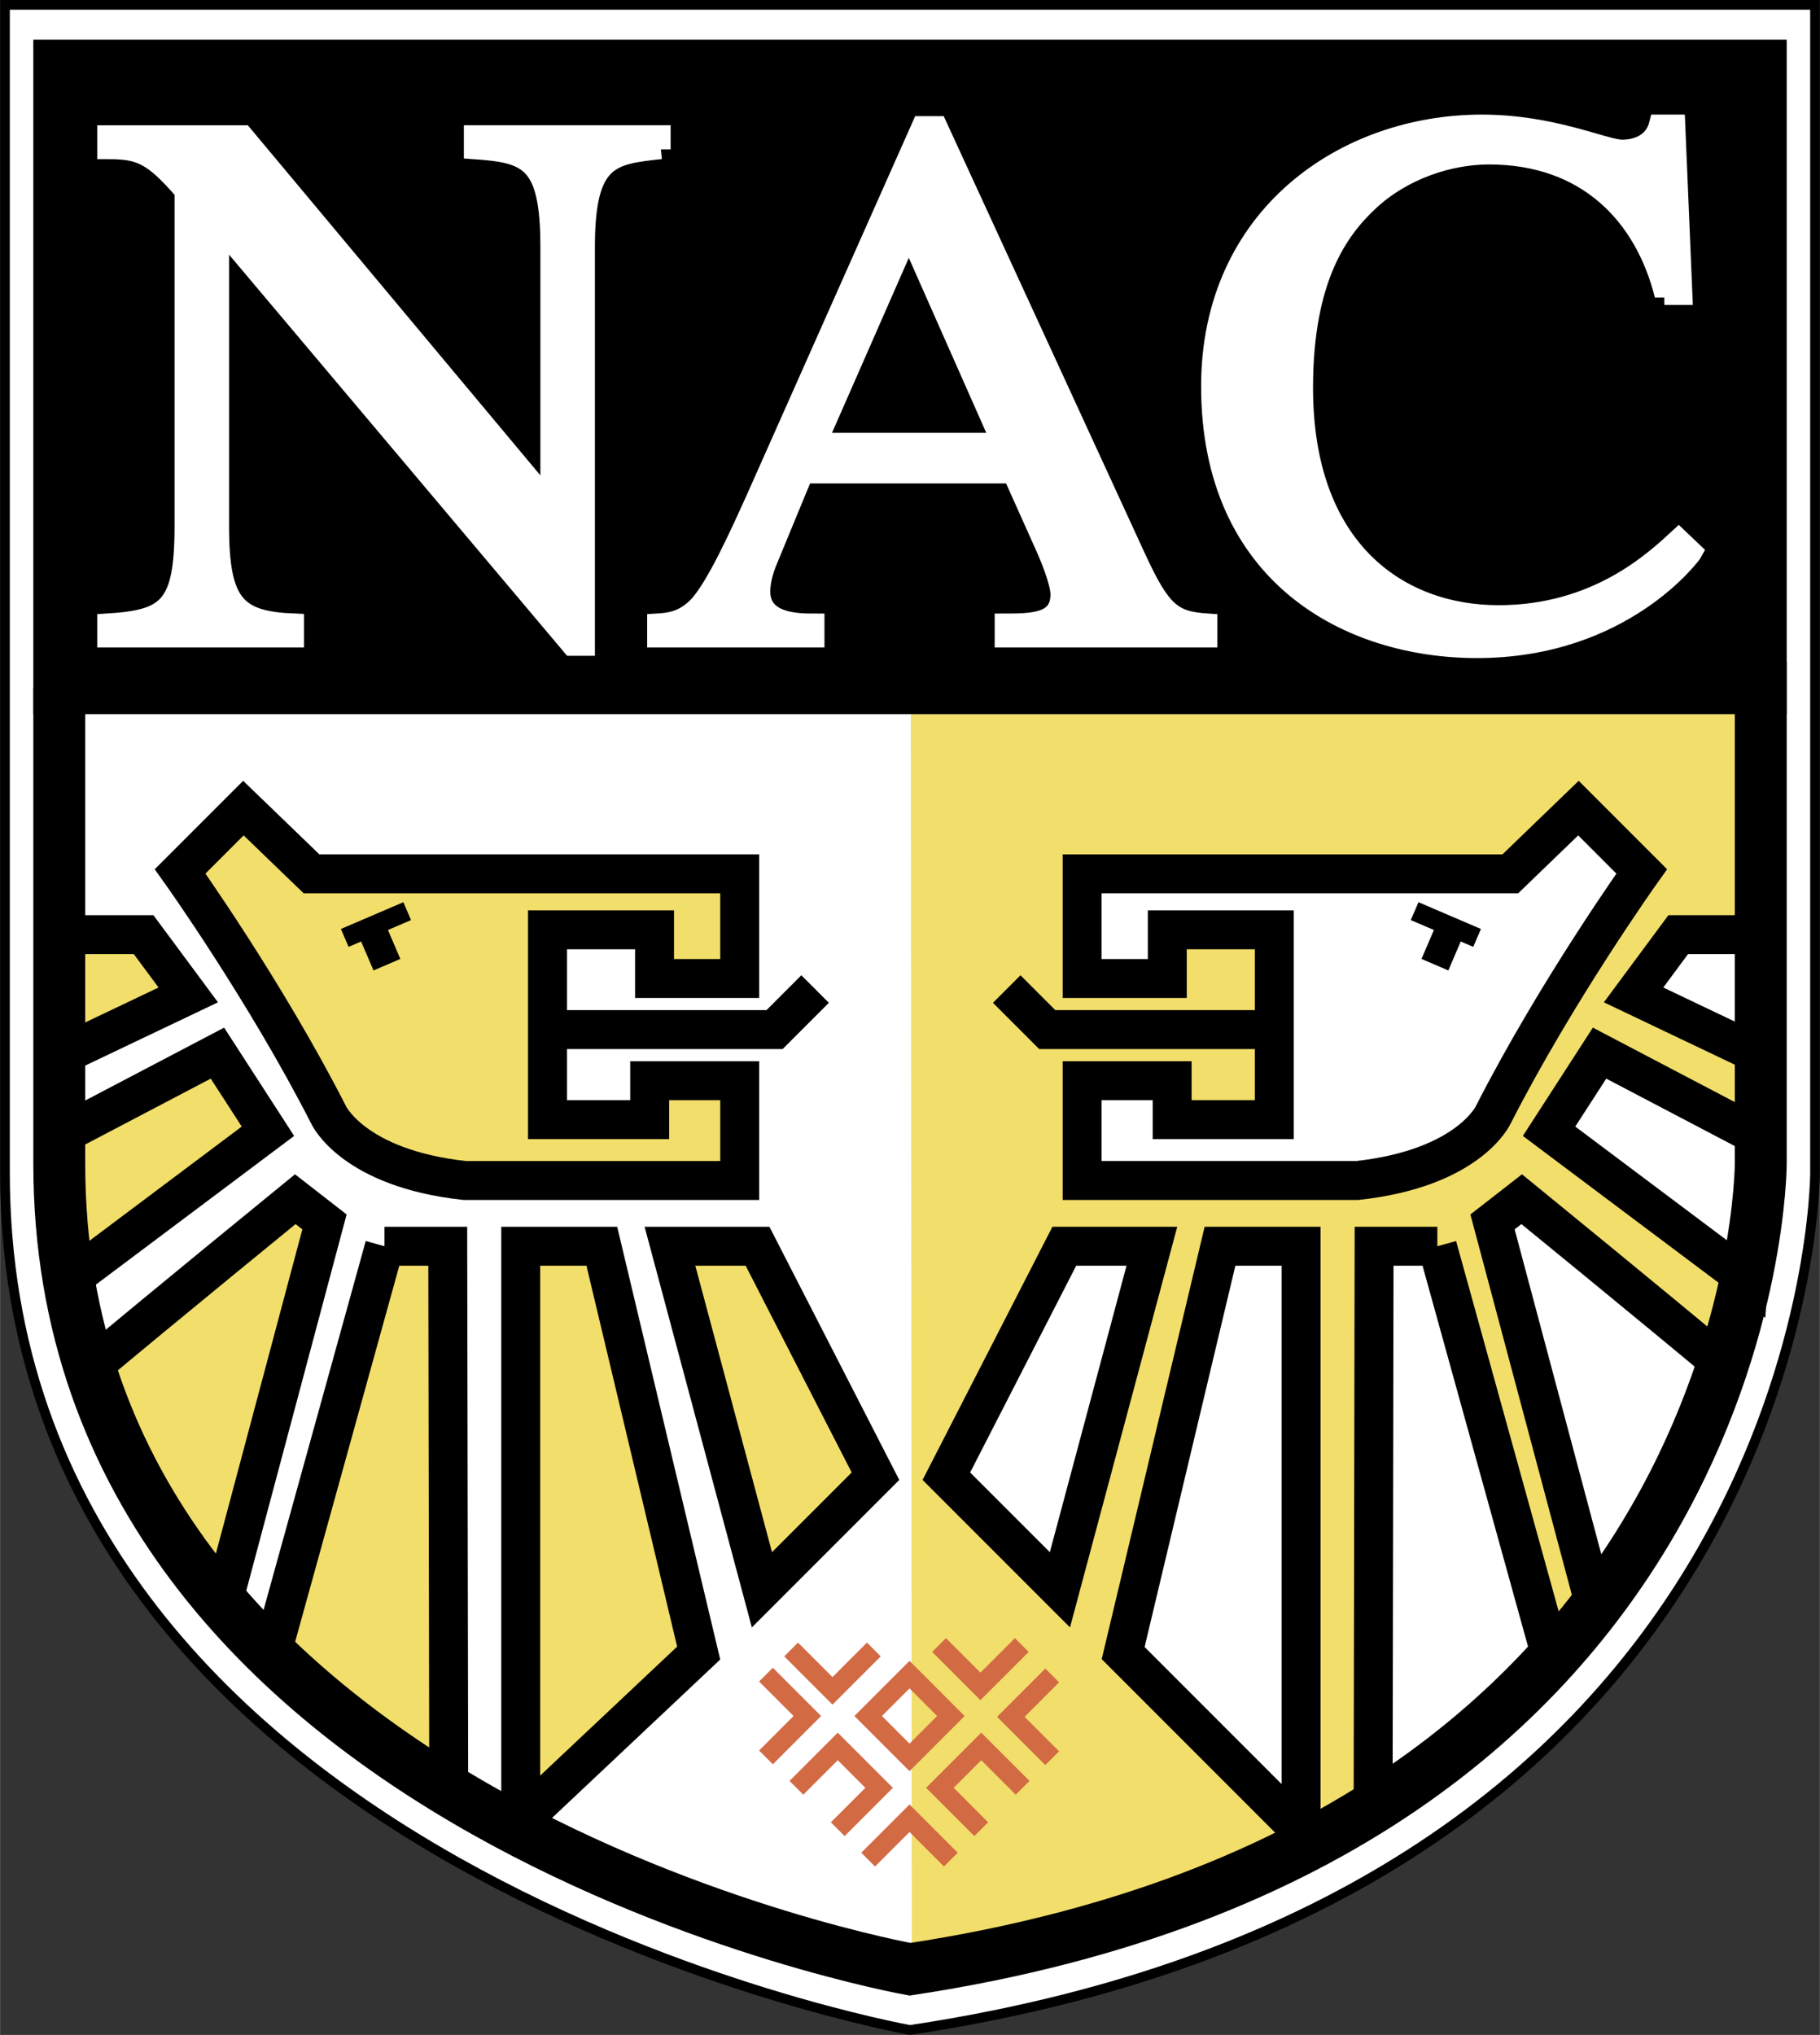
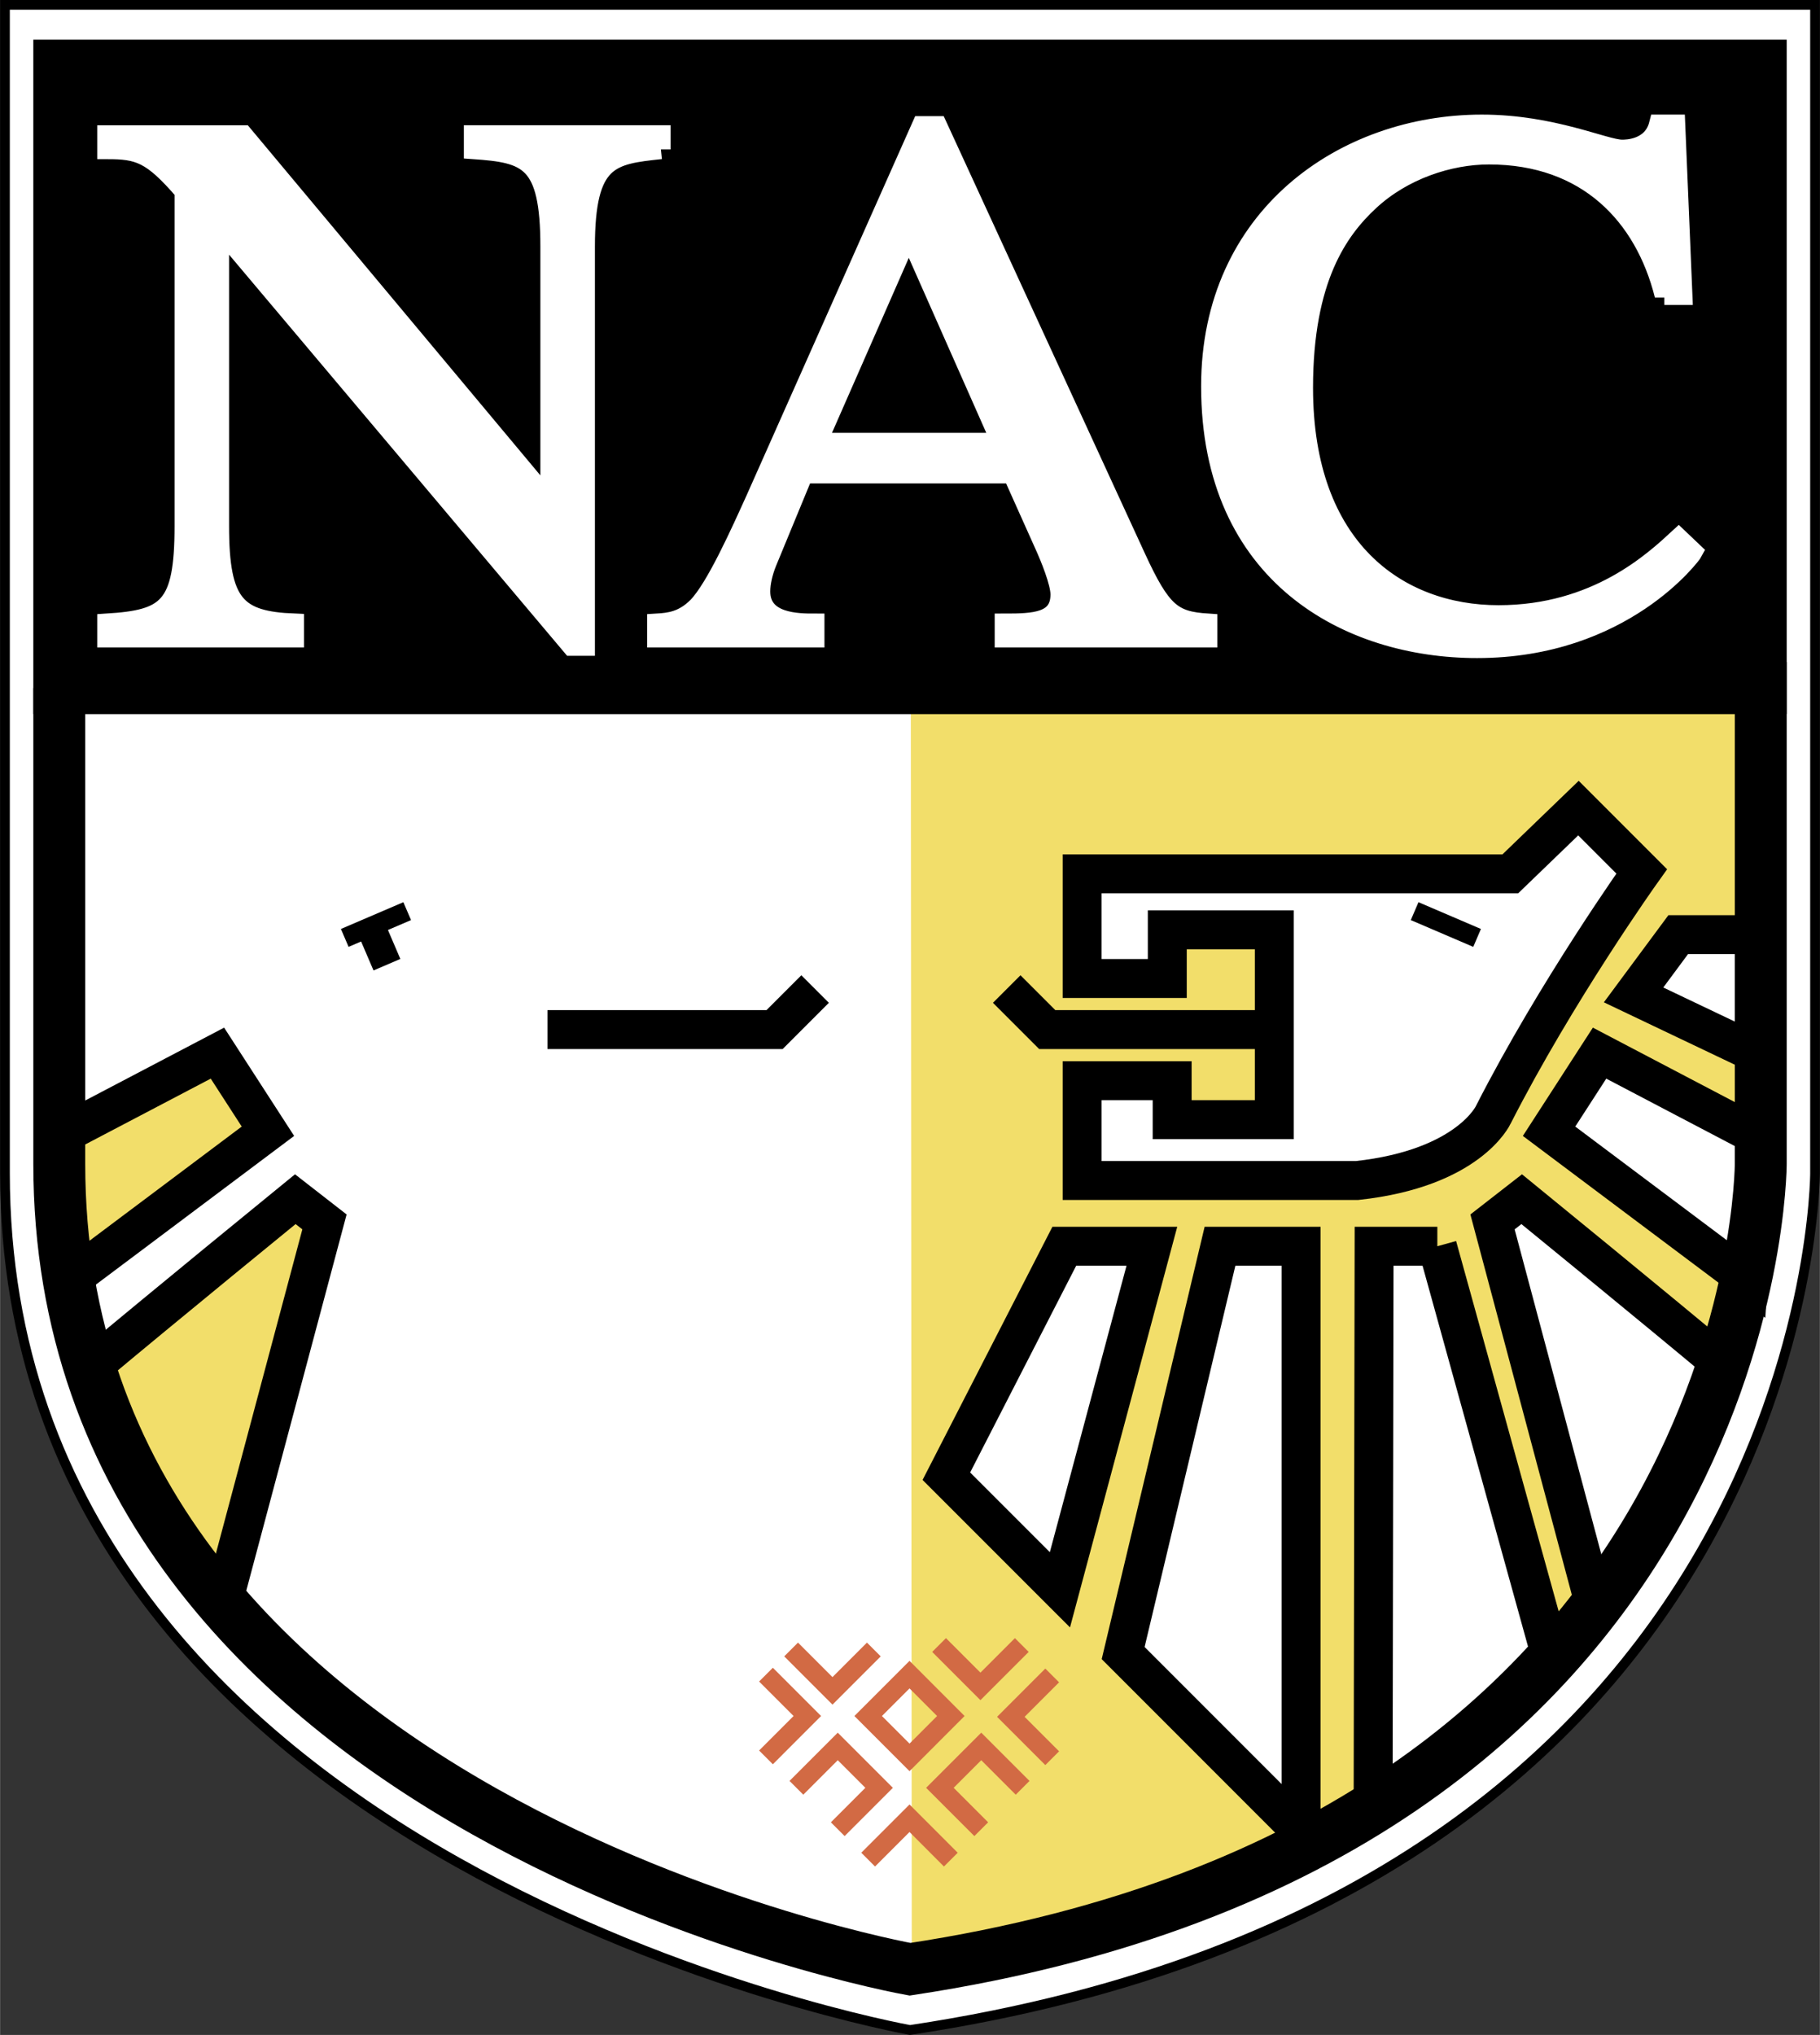
<svg xmlns="http://www.w3.org/2000/svg" width="2237" height="2500" viewBox="0 0 189.803 212.14">
  <rect x="0" y="0" width="189.803" height="212.14" fill="#333333" stroke="none" />
  <path d="M.507.507h188.789v121.799s0 75.109-94.395 89.319c0 0-94.394-16.864-94.394-89.319V.507z" fill="#fff" stroke="#000" stroke-width="1.015" />
-   <path d="M6.171 71.726h88.832l-.101 133.567s-88.73-15.853-88.73-83.96V71.726z" fill="#fff" />
+   <path d="M6.171 71.726h88.832l-.101 133.567s-88.73-15.853-88.73-83.96V71.726" fill="#fff" />
  <path d="M183.824 71.726H94.985l.102 133.567s82.029-3.817 88.738-83.96V71.726z" fill="#f2de6a" />
  <path stroke="#000" stroke-width="5.413" d="M6.171 6.841h177.462v64.885H6.171z" />
  <path fill="#f2de6a" stroke="#000" stroke-width="4.06" d="M6.208 118.418l16.46-8.63 5.267 8.143L7.167 133.5zM30.788 125.013l3.045 2.369-10.609 39.762c-5.974-6.942-10.867-15.052-13.855-24.5 7.716-6.461 21.419-17.631 21.419-17.631z" />
  <path d="M158.702 125.013l-3.045 2.369 10.61 39.762c5.974-6.942 10.866-15.052 13.854-24.5-7.717-6.461-21.419-17.631-21.419-17.631zM183.281 118.418l-16.459-8.63-5.267 8.143 20.767 15.569z" fill="#fff" stroke="#000" stroke-width="4.06" />
-   <path d="M40.092 129.918h6.598l.101 56.742c-6.459-3.928-12.811-8.604-18.503-14.144l11.804-42.598zM6.171 110.126V97.439h8.8l4.654 6.279z" fill="#f2de6a" stroke="#000" stroke-width="4.06" />
  <path d="M68.92 15.576c-5.236.555-7.896.871-7.896 10.134v41.642h-1.413L23.034 23.968h-.167v30.875c0 8.154 1.746 9.896 7.814 10.134v1.504H11.147v-1.504c6.318-.396 8.063-1.583 8.063-10.134V19.931c-3.408-3.958-4.738-4.354-8.063-4.354v-1.504h14.214l31.837 38.08h.167V25.71c0-9.105-2.327-9.738-7.979-10.134v-1.504H68.92v1.504zM85.213 46.136l9.56-21.771 9.642 21.771H85.213zm40.733 18.842c-3.657-.238-4.821-1.108-7.481-6.888L97.766 13.122h-1.663L78.812 51.994c-1.58 3.484-4.157 9.263-6.068 11.242-1.495 1.504-2.91 1.663-4.239 1.742v1.504h16.459v-1.504c-1.745 0-5.652 0-5.652-3.325 0-.871.249-1.979.664-3.008l3.824-9.263h21.78l3.408 7.6c.499 1.108 1.58 3.721 1.58 4.988 0 2.929-2.743 3.008-5.819 3.008v1.504h21.197v-1.504zM173.578 30.776c-2.077-8.312-8.063-14.646-18.288-14.646-4.157 0-8.978 1.583-12.469 4.829-3.242 3.008-6.899 8.075-6.899 19.476 0 16.783 9.892 23.671 20.366 23.671 10.226 0 16.209-5.621 18.787-7.996l1.496 1.424c-.082.159-7.232 10.054-22.528 10.054-13.383 0-27.764-7.6-27.764-27.313 0-17.734 13.966-27.313 28.264-27.313 7.398 0 12.802 2.613 14.63 2.613.416 0 3.16 0 3.823-2.613h1.747l.747 17.813h-1.912z" fill="#fff" stroke="#fff" stroke-width="2.03" />
-   <path d="M25.375 84.244l-6.597 6.597s8.881 12.434 15.479 25.375c0 0 2.538 5.583 14.21 6.851H77.14v-10.403h-9.39v4.06H57.093V96.932h11.165v5.075h8.881V91.095h-44.66l-7.104-6.851z" fill="#f2de6a" stroke="#000" stroke-width="4.06" />
  <path fill="none" stroke="#000" stroke-width="2.03" d="M42.46 94.986l-6.513 2.791" />
  <path fill="none" stroke="#000" stroke-width="3.045" d="M40.346 100.568L38.92 97.24" />
  <path fill="none" stroke="#000" stroke-width="4.06" d="M57.093 107.335h23.683l4.229-4.229" />
-   <path fill="#f2de6a" stroke="#000" stroke-width="4.06" d="M54.302 129.918v59.885l18.56-17.473-10.102-42.412zM69.865 129.918l9.593 35.815 11.842-11.84L79 129.918z" />
  <path d="M149.903 129.918h-6.598l-.101 58.534c6.459-3.928 12.812-10.397 18.504-15.936l-11.805-42.598zM183.824 110.126V97.439h-8.801l-4.653 6.279zM164.62 84.244l6.597 6.597s-8.881 12.434-15.479 25.375c0 0-2.538 5.583-14.21 6.851h-28.673v-10.403h9.389v4.06h10.657V96.932h-11.165v5.075h-8.881V91.095h44.66l7.105-6.851z" fill="#fff" stroke="#000" stroke-width="4.06" />
  <path fill="none" stroke="#000" stroke-width="2.03" d="M147.534 94.986l6.514 2.791" />
-   <path fill="none" stroke="#000" stroke-width="3.045" d="M149.649 100.568l1.427-3.328" />
  <path fill="none" stroke="#000" stroke-width="4.06" d="M132.901 107.335h-23.683l-4.229-4.229" />
  <path fill="#fff" stroke="#000" stroke-width="4.06" d="M135.693 129.918v60.973l-18.56-18.561 10.101-42.412zM120.129 129.918l-9.591 35.815-11.844-11.84 12.301-23.975z" />
  <g fill="none" stroke="#d26a44" stroke-width="2.03">
    <path d="M90.538 193.863l4.314-4.314 4.308 4.314M79.881 183.206l4.313-4.314-4.313-4.314M82.502 171.956l4.315 4.314 4.314-4.314M94.852 183.206l-4.314-4.314 4.314-4.314 4.308 4.314zM102.332 190.691l-4.314-4.314 4.314-4.313 4.314 4.313M87.366 190.691l4.314-4.314-4.314-4.313-4.313 4.313M97.933 171.491l4.314 4.314 4.314-4.314M109.732 174.663l-4.313 4.314 4.313 4.313" />
  </g>
  <path fill="#fff" d="M51.145 191.664h3.045v3.045h-3.045zM135.896 193.187h3.045v3.045h-3.045z" />
  <path d="M6.171 71.726h177.462v49.606s0 70.501-88.731 83.96c0 0-88.73-15.853-88.73-83.96V71.726z" fill="none" stroke="#000" stroke-width="5.413" />
</svg>